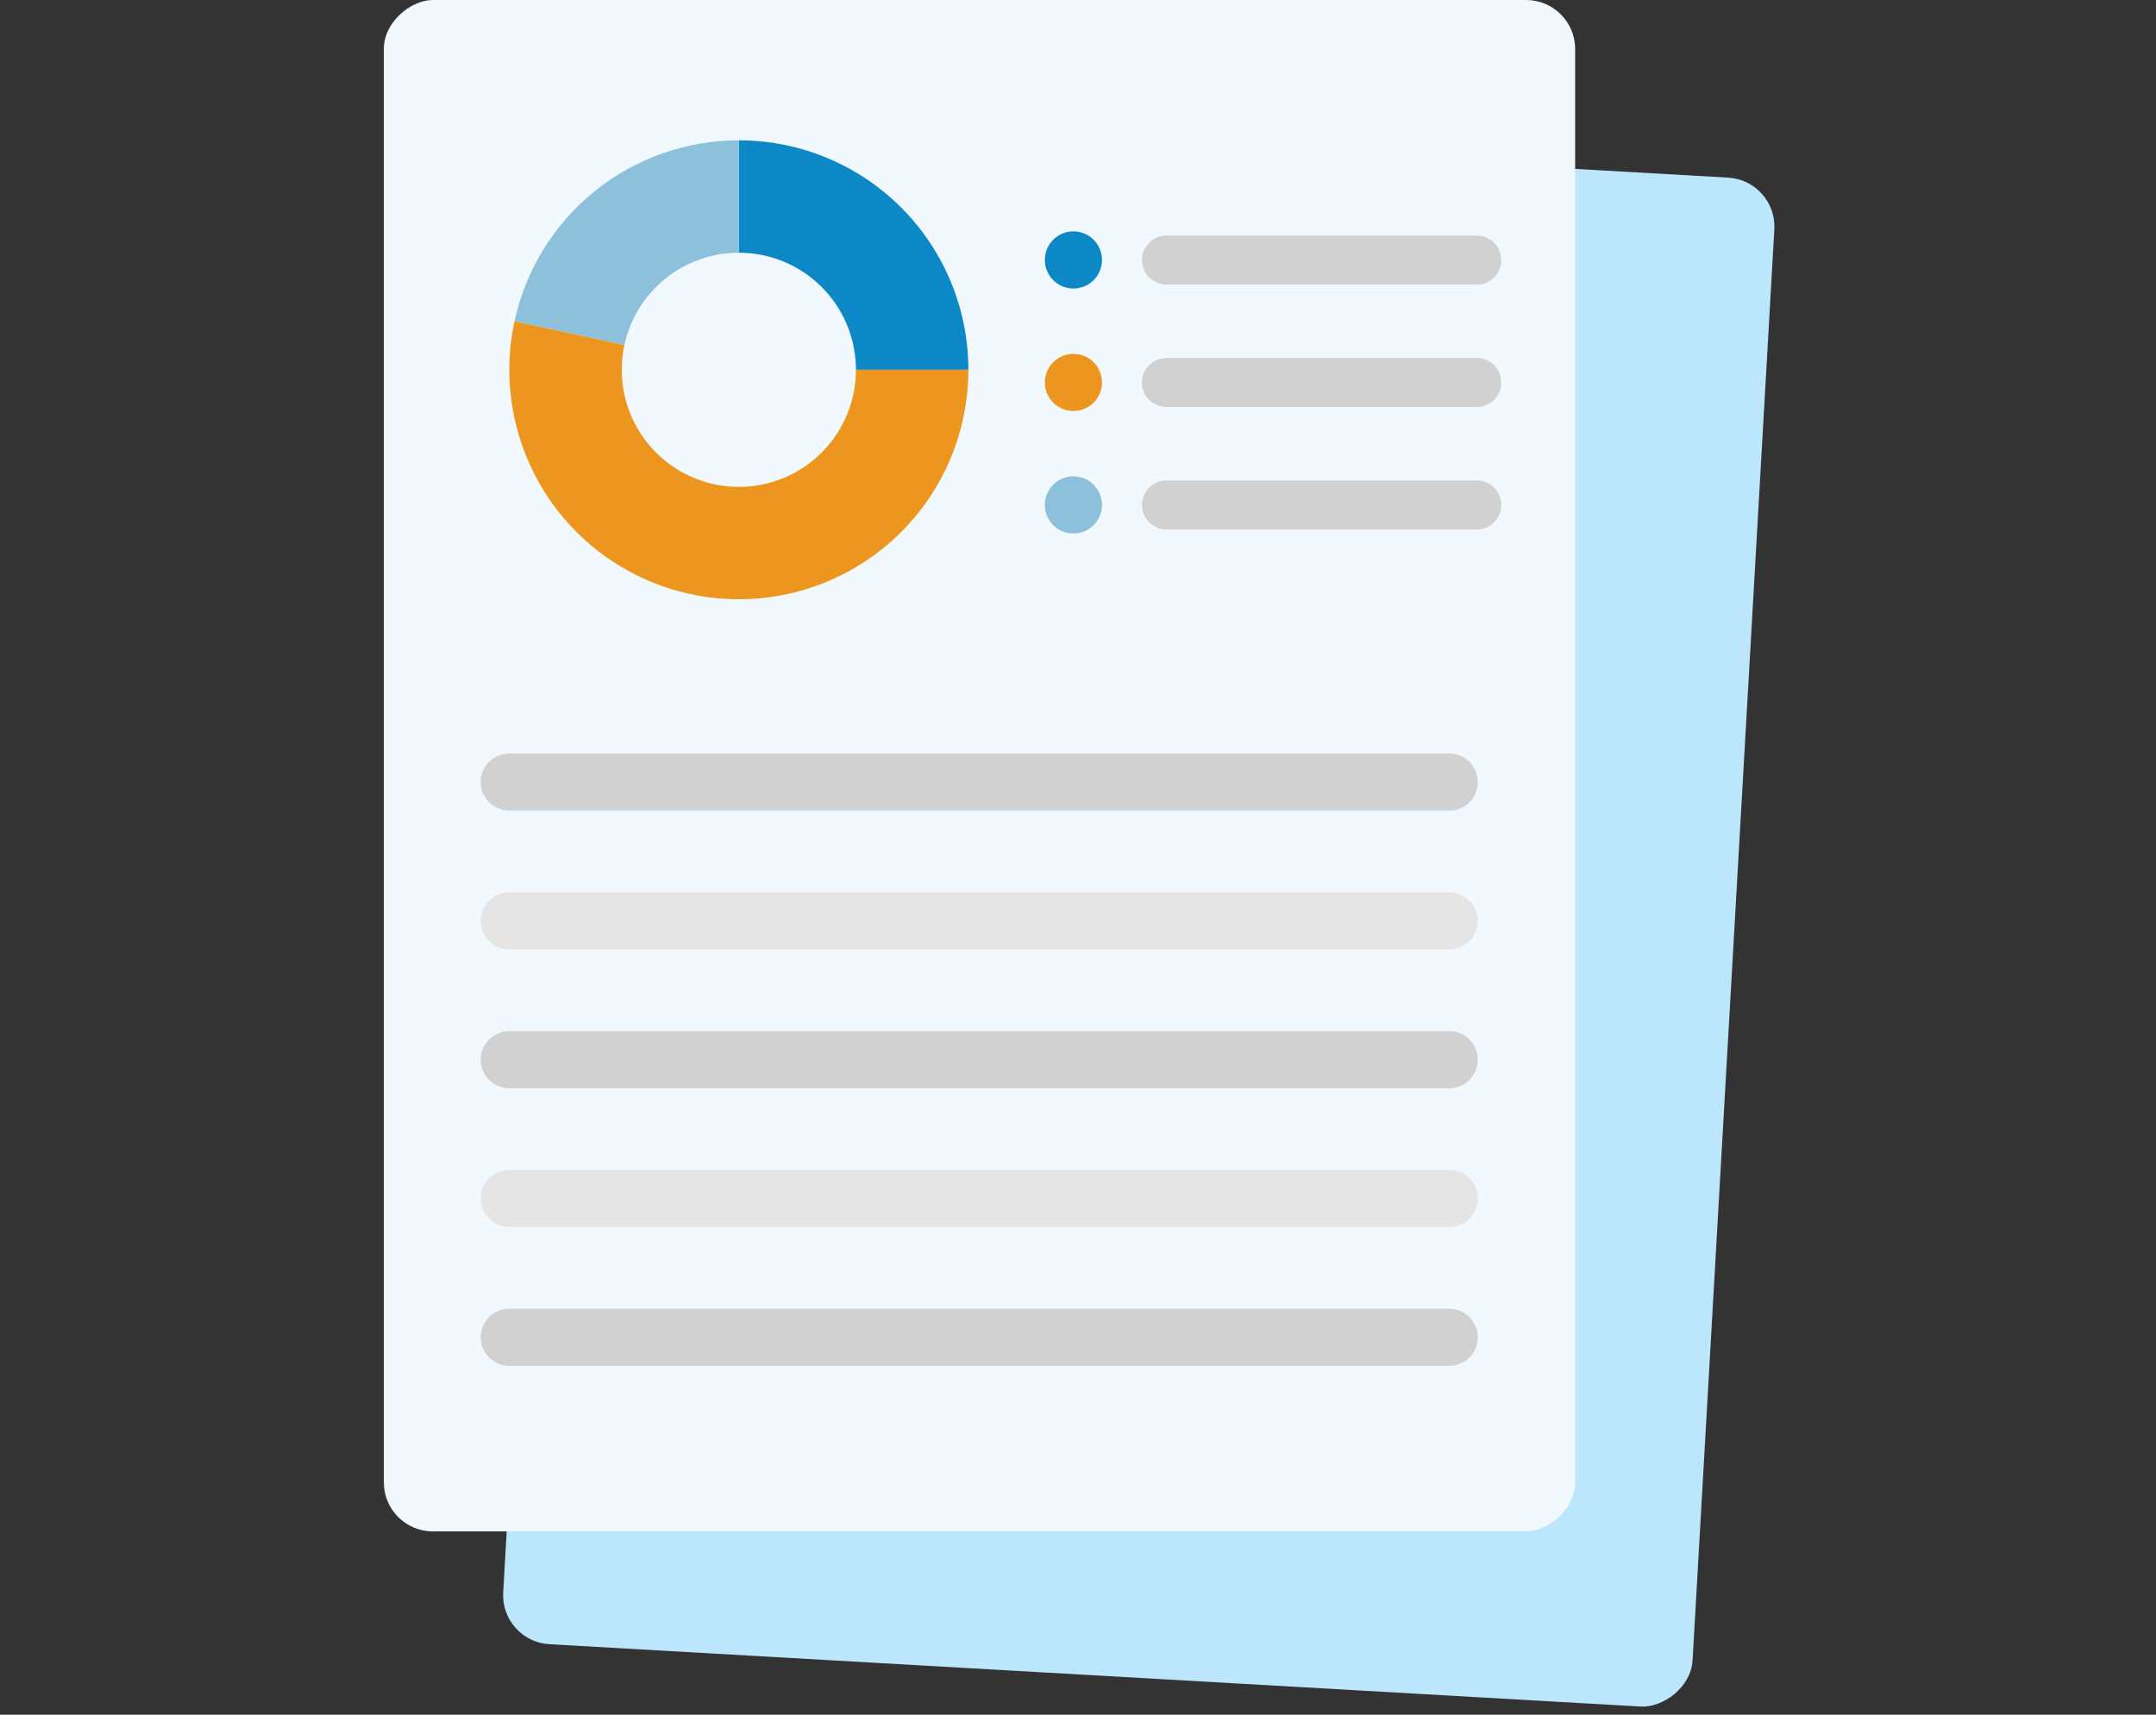
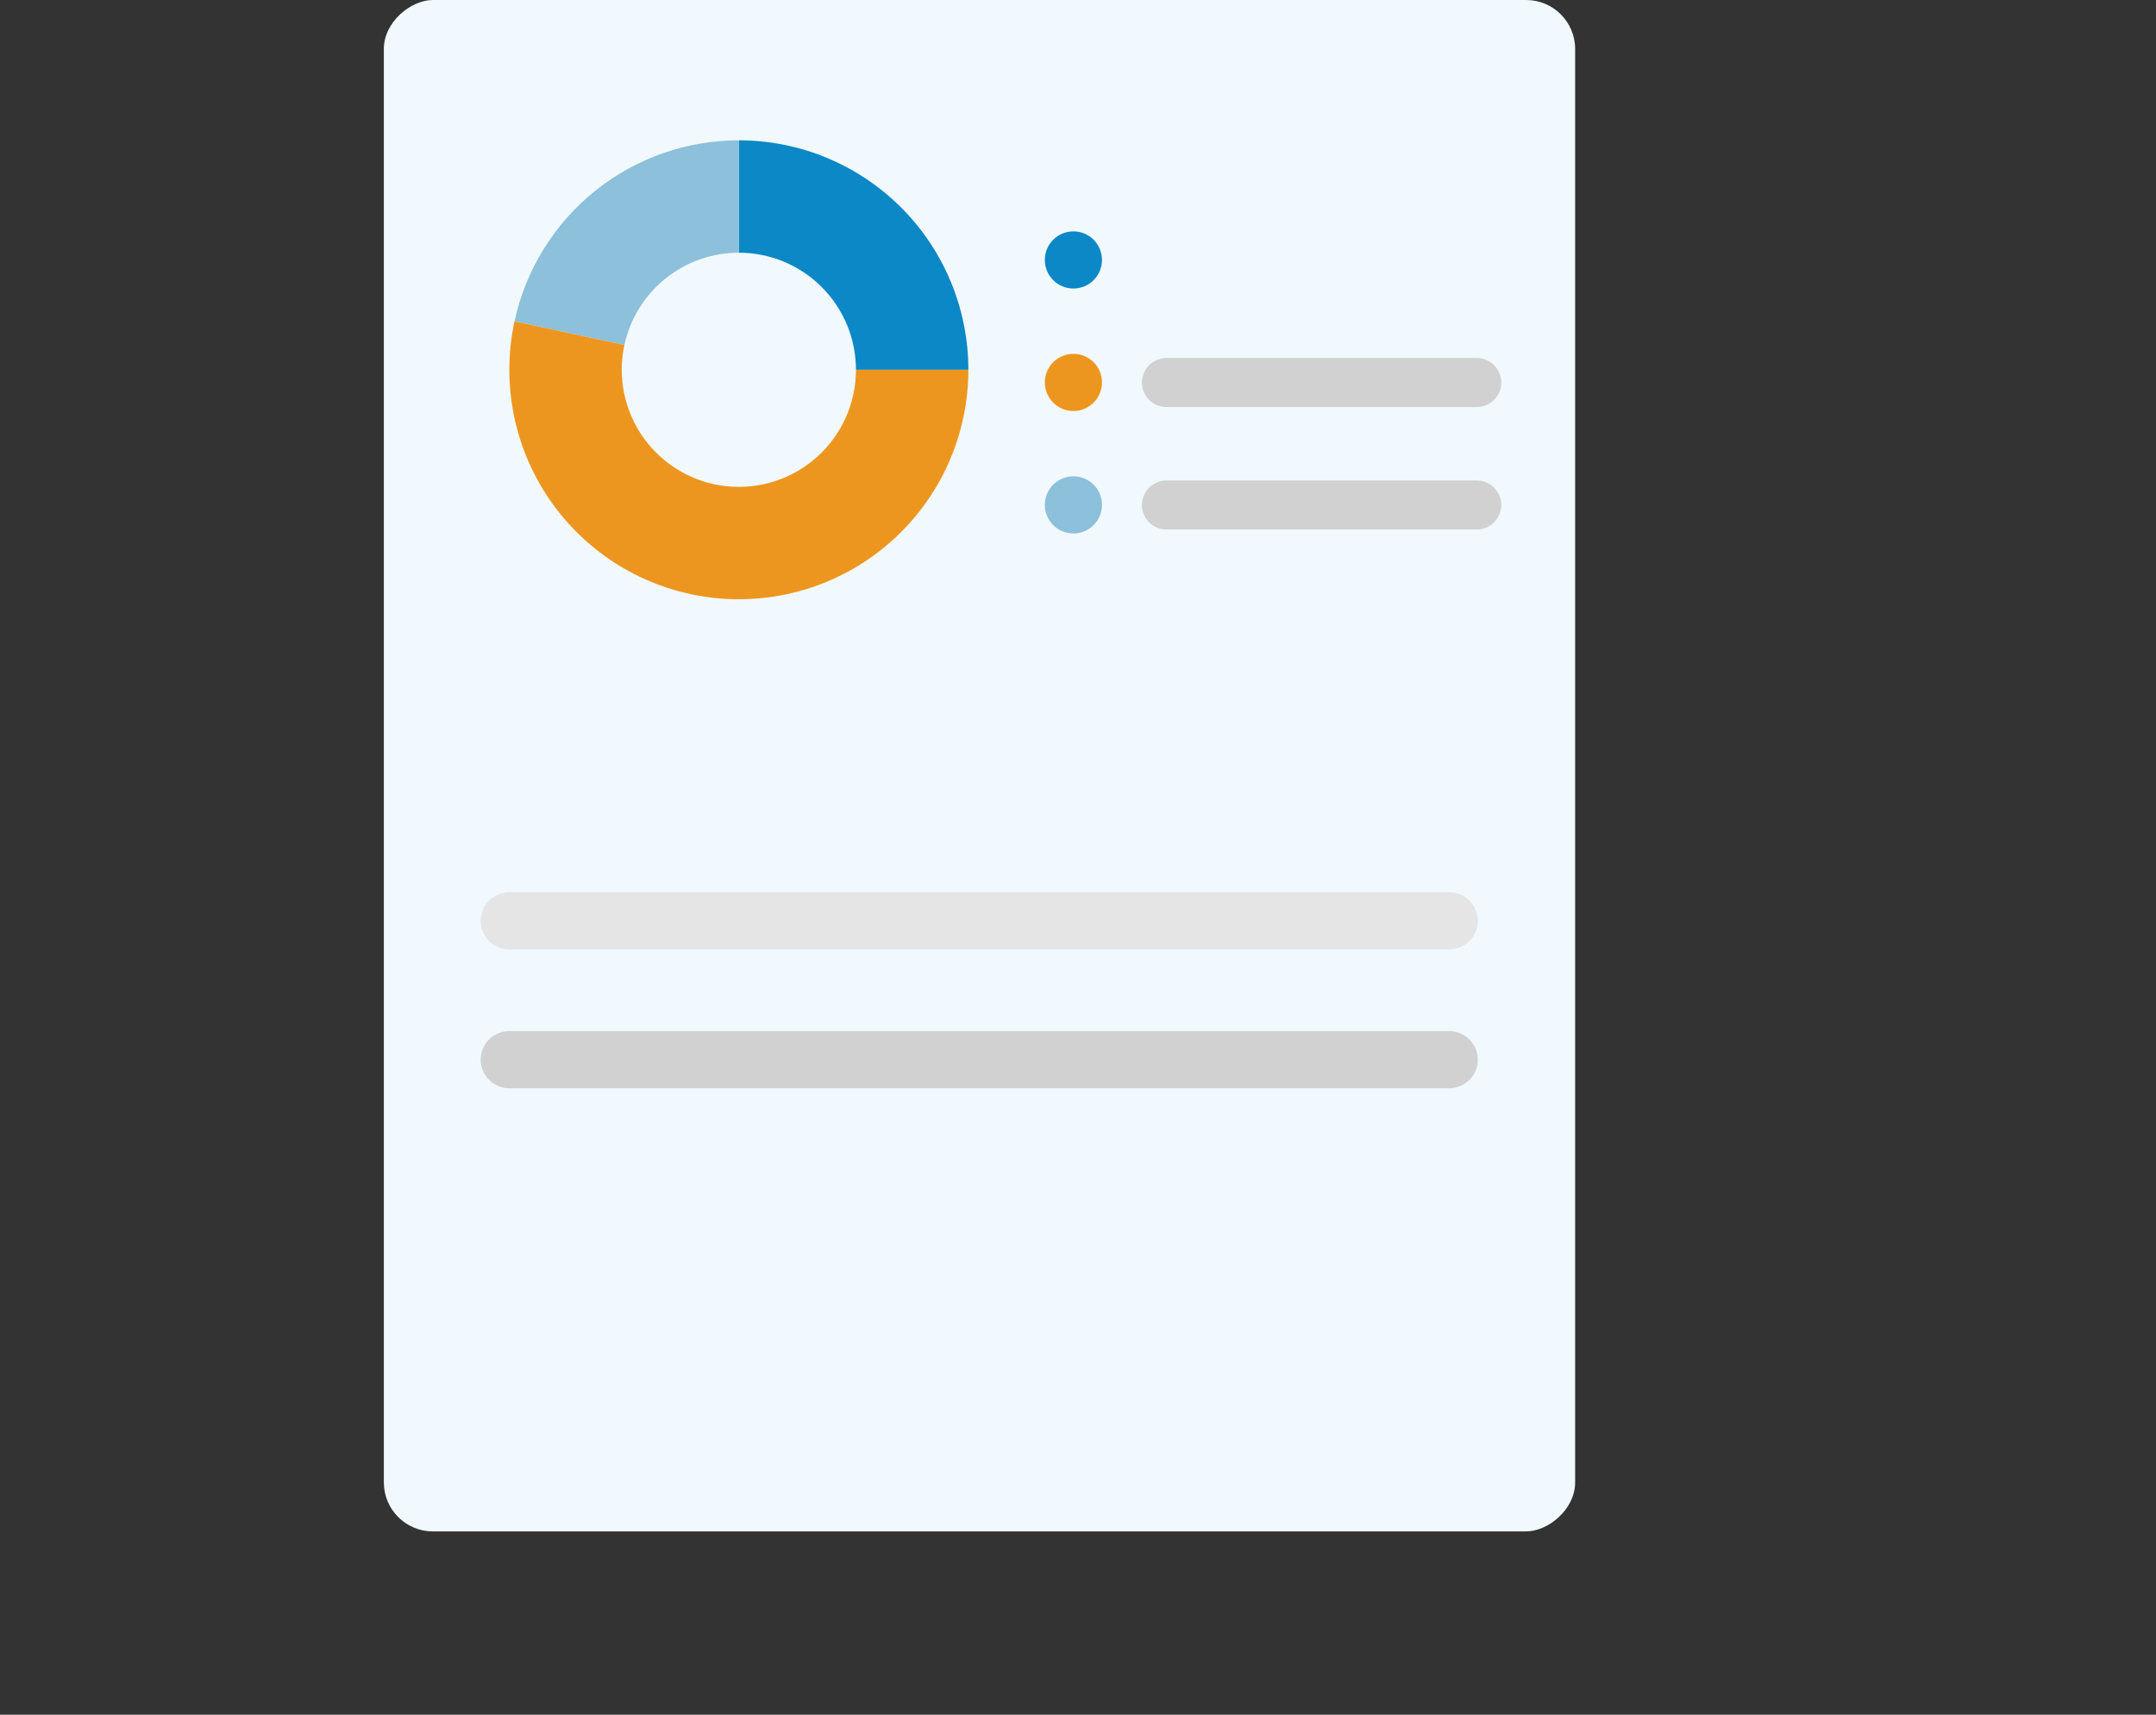
<svg xmlns="http://www.w3.org/2000/svg" width="264" height="210" viewBox="0 0 264 210" fill="none">
  <rect x="0" y="0" width="264" height="210" fill="#333333" stroke="none" />
-   <rect x="217.609" y="22.098" width="187.553" height="145.874" rx="6" transform="rotate(93.27 217.609 22.098)" fill="#BCE6FB" />
  <rect x="192.875" width="187.553" height="145.874" rx="6" transform="rotate(90 192.875 0)" fill="#F1F9FE" />
  <path d="M118.576 45.288C118.576 41.597 117.849 37.943 116.436 34.533C115.024 31.123 112.954 28.025 110.344 25.415C107.734 22.805 104.636 20.735 101.226 19.323C97.817 17.91 94.162 17.184 90.471 17.184L90.471 30.949C92.354 30.949 94.219 31.32 95.959 32.04C97.698 32.761 99.279 33.817 100.611 35.149C101.942 36.48 102.998 38.061 103.719 39.8C104.44 41.54 104.81 43.405 104.81 45.288H118.576Z" fill="#0B88C5" />
  <path d="M90.471 17.184C84.05 17.184 77.823 19.382 72.825 23.414C67.828 27.446 64.361 33.067 63.003 39.343L76.457 42.255C77.15 39.053 78.918 36.185 81.468 34.128C84.018 32.071 87.195 30.949 90.471 30.949V17.184Z" fill="#8CC0DB" />
  <path d="M118.576 45.288C118.576 49.23 117.746 53.129 116.141 56.73C114.536 60.331 112.191 63.554 109.259 66.19C106.326 68.825 102.872 70.814 99.121 72.028C95.37 73.241 91.405 73.652 87.485 73.233C83.565 72.814 79.776 71.575 76.366 69.596C72.956 67.618 70.001 64.943 67.692 61.748C65.382 58.552 63.772 54.906 62.964 51.047C62.156 47.188 62.169 43.203 63.002 39.349L76.456 42.258C76.031 44.224 76.025 46.258 76.437 48.226C76.849 50.195 77.671 52.055 78.849 53.686C80.027 55.316 81.535 56.681 83.275 57.69C85.015 58.7 86.948 59.332 88.948 59.546C90.948 59.759 92.971 59.55 94.885 58.931C96.799 58.312 98.561 57.297 100.057 55.952C101.553 54.608 102.749 52.963 103.568 51.126C104.387 49.288 104.81 47.299 104.81 45.288H118.576Z" fill="#ED961F" />
-   <path d="M62.359 95.781L177.453 95.781" stroke="#D0D1D0" stroke-width="7" stroke-linecap="round" />
  <path d="M62.359 112.781L177.453 112.781" stroke="#E5E5E5" stroke-width="7" stroke-linecap="round" />
  <path d="M62.359 129.781L177.453 129.781" stroke="#D0D1D0" stroke-width="7" stroke-linecap="round" />
-   <path d="M62.359 146.781L177.453 146.781" stroke="#E5E5E5" stroke-width="7" stroke-linecap="round" />
-   <path d="M62.359 163.781L177.453 163.781" stroke="#D0D1D0" stroke-width="7" stroke-linecap="round" />
-   <path d="M142.828 31.848H180.828" stroke="#D0D1D0" stroke-width="6" stroke-linecap="round" />
  <circle cx="131.438" cy="31.836" r="3.5" fill="#0B88C5" />
  <path d="M142.828 46.848H180.828" stroke="#D0D1D0" stroke-width="6" stroke-linecap="round" />
  <circle cx="131.438" cy="46.836" r="3.5" fill="#ED961F" />
  <path d="M142.828 61.848H180.828" stroke="#D0D1D0" stroke-width="6" stroke-linecap="round" />
  <circle cx="131.438" cy="61.836" r="3.5" fill="#8CC0DB" />
</svg>